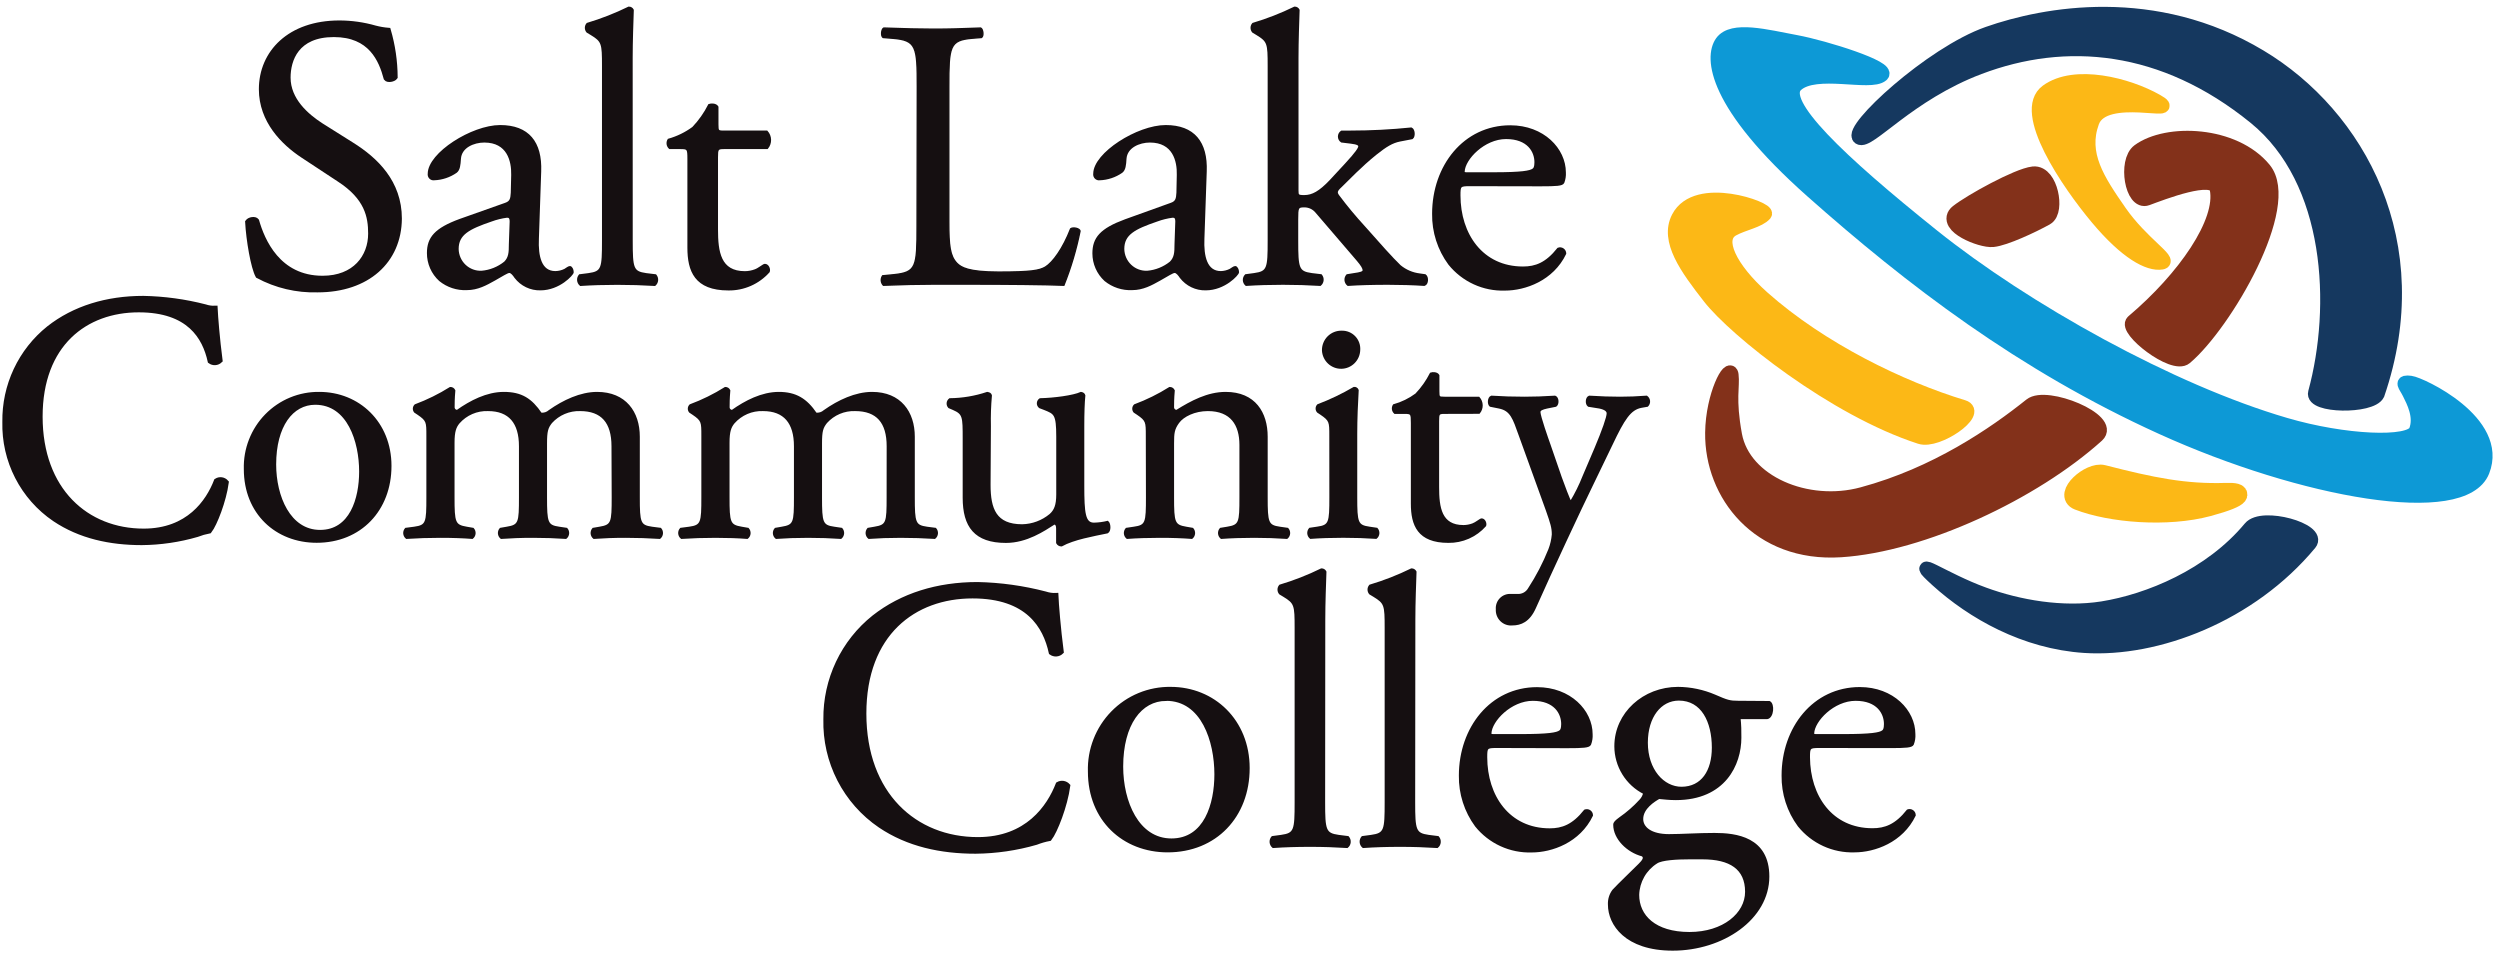
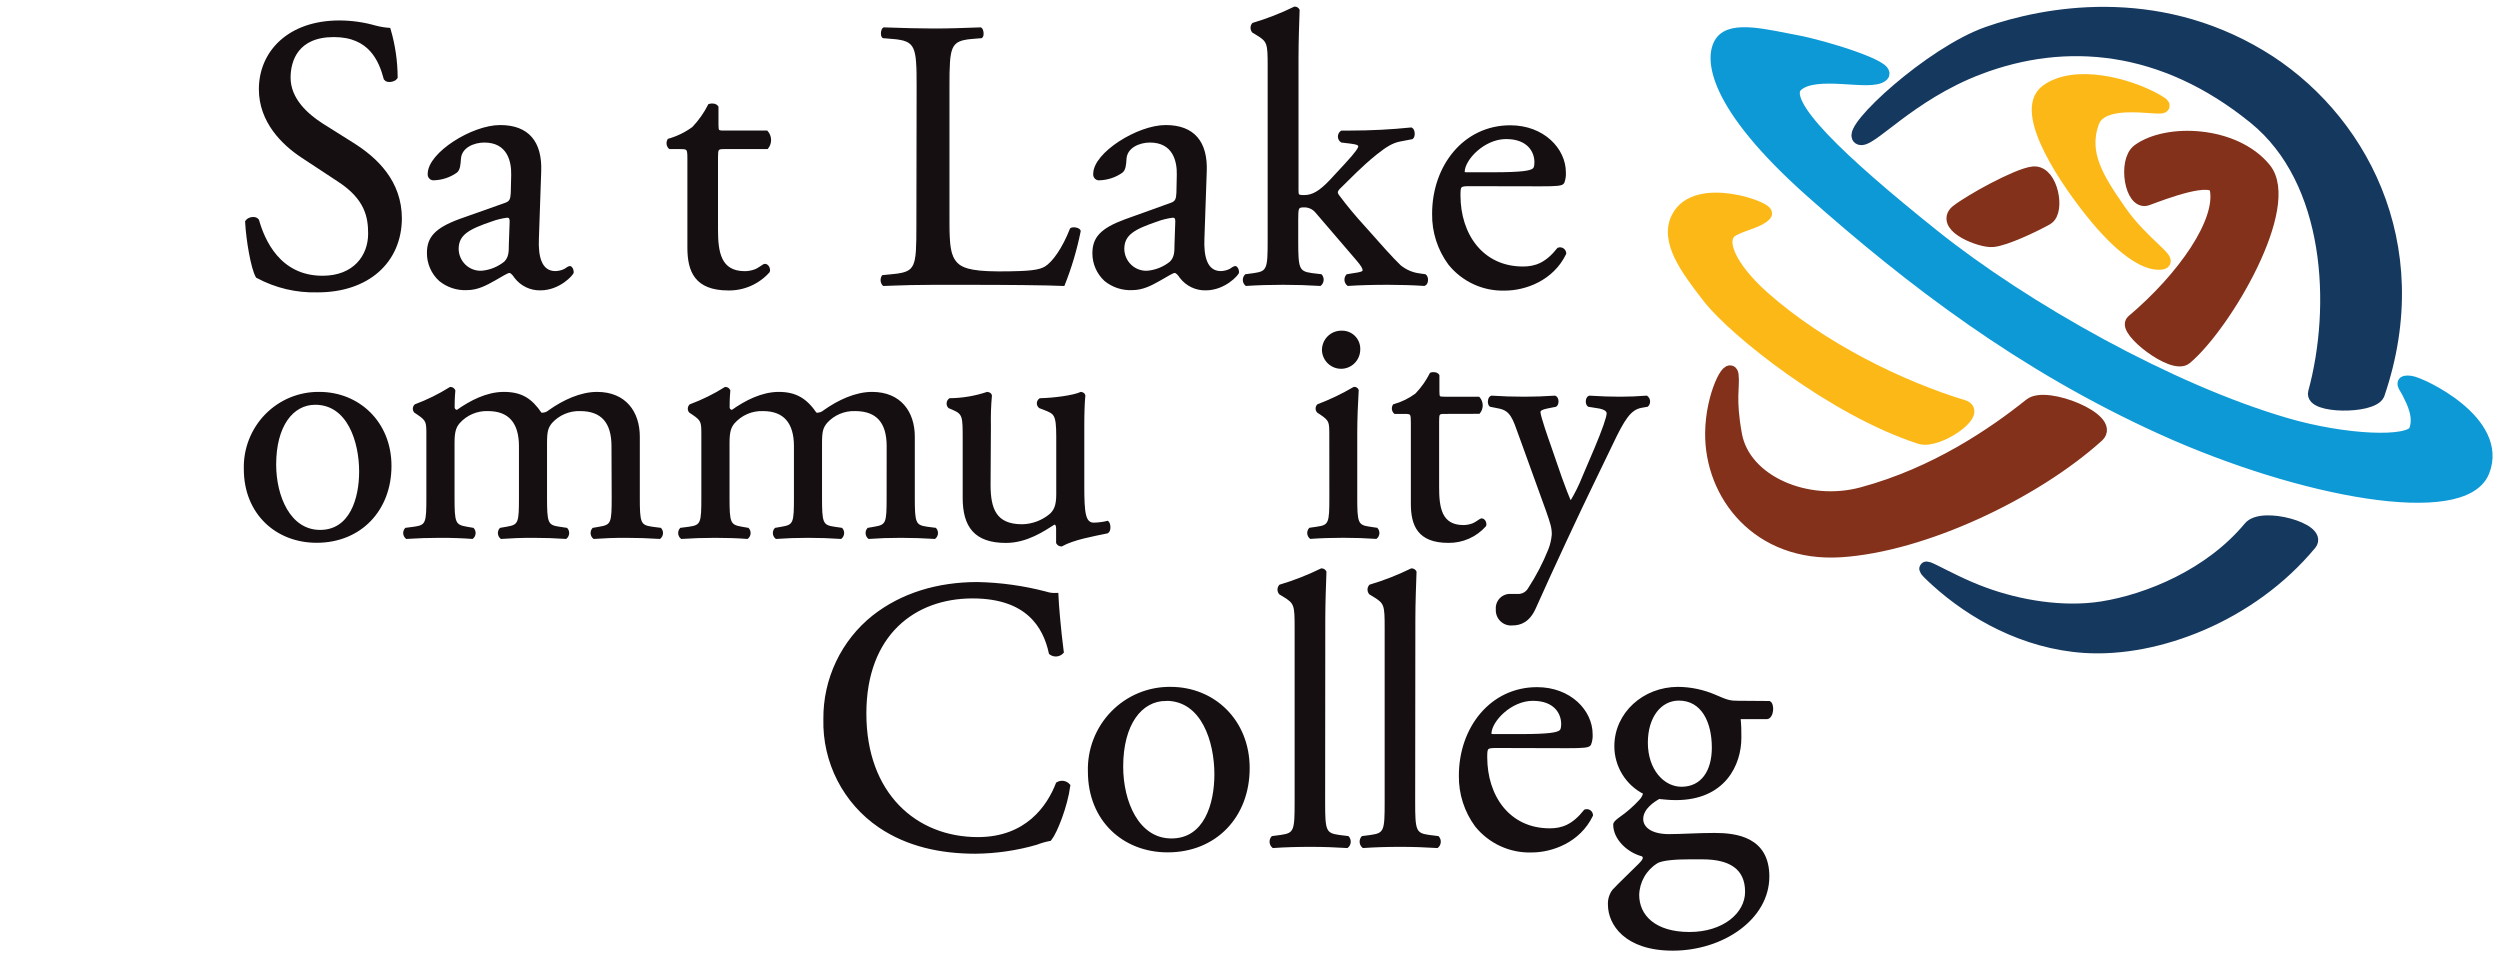
<svg xmlns="http://www.w3.org/2000/svg" width="269" height="103" viewBox="0 0 269 103" fill="none">
  <path d="M202.484 8.064C203.38 7.308 196.416 5.108 193.236 4.515C190.056 3.922 186.409 2.953 185.266 4.55C184.124 6.147 184.371 11.162 194.977 20.572C205.584 29.982 217.554 39.175 232.648 46.019C247.743 52.864 265.036 55.967 267.13 50.689C269.223 45.411 260.458 41.314 259.371 41.182C258.284 41.05 258.782 41.395 259.23 42.293C259.678 43.19 260.538 44.828 259.94 46.349C259.341 47.87 252.241 47.556 245.891 45.69C233.554 42.09 217.881 33.339 207.923 25.358C197.966 17.378 191.209 11.02 193.282 9.134C195.355 7.248 201.257 9.134 202.484 8.064Z" fill="#0D99D6" stroke="#0D99D6" stroke-width="1.5" />
  <path d="M200.067 14.807C198.909 13.971 207.78 5.757 213.908 3.607C220.037 1.457 231.846 -0.718 243.172 6.081C253.738 12.409 261.401 26.154 255.836 42.409C255.127 43.834 248.681 43.758 249.099 42.247C251.615 33.009 251.016 19.431 242.634 12.632C232.747 4.601 222.251 3.739 212.947 7.263C205.32 10.148 201.023 15.497 200.067 14.807Z" fill="#15385F" stroke="#15385F" stroke-width="1.5" />
  <path d="M229.496 34.606C228.52 35.438 233.828 39.605 235.147 38.49C239.423 34.875 246.855 22.139 243.635 18.209C240.415 14.28 233.179 13.986 230.12 16.232C228.611 17.358 229.385 21.971 231.021 21.368C232.656 20.765 238.171 18.61 238.513 20.319C239.232 23.873 235.041 29.921 229.496 34.606Z" fill="#83311A" stroke="#83311A" stroke-width="1.5" />
  <path d="M232.603 28.253C231.199 28.487 228.789 27.189 225.669 23.467C222.55 19.746 217.257 12.004 220.255 9.818C223.254 7.633 228.96 9.108 232.049 10.863C235.139 12.617 226.394 9.666 225.131 13.119C223.868 16.572 225.715 19.37 228.09 22.788C230.464 26.205 233.695 28.081 232.603 28.253Z" fill="#FCB816" stroke="#FCB816" stroke-width="1.5" />
  <path d="M220.069 23.274C218.56 24.111 215.662 25.455 214.424 25.581C213.186 25.708 209.322 24.091 210.751 22.965C212.18 21.84 217.166 19.091 218.801 18.909C220.437 18.727 221.161 22.676 220.069 23.274Z" fill="#83311A" stroke="#83311A" stroke-width="2" />
  <path d="M180.585 23.422C182.558 19.604 190.372 22.494 189.909 23.026C189.26 23.771 187.584 24.04 186.457 24.664C184.575 25.678 186.18 28.918 189.672 32.026C195.921 37.577 204.52 41.75 211.253 43.788C213.139 44.366 208.485 47.637 206.613 47.033C197.35 44.037 186.714 35.549 183.926 31.965C181.471 28.821 179.322 25.865 180.585 23.422Z" fill="#FCB816" stroke="#FCB816" stroke-width="1.5" />
-   <path d="M226.302 51.029C231.515 52.367 235.077 53.107 239.53 52.96C241.372 52.889 241.654 53.467 237.618 54.557C233.216 55.744 227.117 55.252 223.61 53.888C221.965 53.244 224.838 50.653 226.302 51.029Z" fill="#FCB816" stroke="#FCB816" stroke-width="2" />
  <path d="M248.542 58.472C242.132 66.198 232.044 70.011 224.315 69.509C217.88 69.094 212.265 65.894 208.426 62.411C205.261 59.526 209.085 62.355 213.457 63.932C217.171 65.296 221.925 66.133 226.222 65.453C231.173 64.657 237.835 61.96 242.117 56.809C243.41 55.242 249.73 57.042 248.542 58.472Z" fill="#15385F" stroke="#15385F" stroke-width="1.5" />
  <path d="M225.673 46.851C218.84 53.021 206.895 58.649 198.055 59.212C189.214 59.775 184.143 53.183 184.223 46.567C184.273 42.465 186.16 39.058 186.321 40.331C186.482 41.603 185.969 42.866 186.694 46.81C187.64 51.88 194.422 54.781 200.389 53.163C208.299 51.034 214.599 46.704 218.503 43.581C220.189 42.222 227.479 45.213 225.673 46.851Z" fill="#83311A" stroke="#83311A" stroke-width="1.5" />
  <path d="M34.172 31.209C31.932 31.274 29.714 30.75 27.736 29.688C27.233 28.776 26.73 25.825 26.625 23.873C26.831 23.579 27.45 23.497 27.631 23.746C28.235 25.865 29.925 29.921 34.71 29.921C38.172 29.921 39.862 27.635 39.862 25.14C39.862 23.31 39.495 21.272 36.481 19.32L32.562 16.739C30.504 15.38 28.104 13.012 28.104 9.6C28.104 5.656 31.158 2.451 36.517 2.451C37.815 2.453 39.107 2.636 40.356 2.994C40.829 3.119 41.312 3.202 41.8 3.242C42.28 4.889 42.529 6.596 42.539 8.312C42.373 8.561 41.714 8.688 41.533 8.439C41 6.441 39.883 3.739 35.923 3.739C31.898 3.739 31.017 6.441 31.017 8.353C31.017 10.766 32.995 12.47 34.539 13.469L37.835 15.542C40.436 17.165 42.992 19.599 42.992 23.523C42.957 28.096 39.535 31.209 34.172 31.209Z" fill="#150F11" stroke="#150F11" stroke-width="0.5" />
  <path d="M54.384 21.946C55.003 21.738 55.043 21.363 55.084 20.739L55.129 18.828C55.169 17.307 54.671 15.213 52.11 15.213C50.958 15.213 49.554 15.791 49.473 17.084C49.428 17.748 49.388 18.245 49.061 18.493C48.37 18.972 47.559 19.242 46.721 19.274C46.643 19.286 46.563 19.279 46.488 19.255C46.413 19.23 46.345 19.188 46.289 19.131C46.233 19.075 46.191 19.006 46.167 18.931C46.142 18.855 46.136 18.775 46.148 18.696C46.148 16.531 50.807 13.58 53.816 13.58C56.825 13.58 58.228 15.324 58.108 18.443L57.861 25.678C57.776 27.589 58.148 29.293 59.758 29.293C60.116 29.288 60.468 29.203 60.789 29.044C60.991 28.918 61.197 28.75 61.323 28.75C61.449 28.75 61.609 28.999 61.609 29.293C61.609 29.501 60.17 31.118 58.148 31.118C57.632 31.13 57.12 31.02 56.655 30.796C56.189 30.572 55.782 30.241 55.466 29.83C55.3 29.582 55.053 29.247 54.807 29.247C54.56 29.247 54.022 29.622 53.197 30.079C52.291 30.586 51.385 31.093 50.228 31.093C49.182 31.142 48.154 30.803 47.34 30.14C46.936 29.772 46.614 29.323 46.393 28.822C46.173 28.32 46.06 27.777 46.062 27.229C46.062 25.607 46.847 24.654 49.489 23.68L54.384 21.946ZM51.828 29.257C52.748 29.178 53.623 28.825 54.344 28.243C54.847 27.736 54.877 27.168 54.877 26.291L54.963 23.842C54.963 23.381 54.797 23.3 54.55 23.3C53.973 23.375 53.406 23.514 52.86 23.716C50.424 24.547 49.227 25.171 49.227 26.788C49.231 27.124 49.303 27.456 49.437 27.763C49.571 28.071 49.765 28.348 50.008 28.578C50.251 28.809 50.537 28.988 50.85 29.104C51.162 29.221 51.495 29.273 51.828 29.257Z" fill="#150F11" stroke="#150F11" stroke-width="0.25" />
-   <path d="M67.957 25.891C67.957 28.887 68.038 29.303 69.522 29.511L70.528 29.633C70.648 29.779 70.707 29.967 70.692 30.156C70.677 30.345 70.59 30.521 70.448 30.646C69.084 30.565 67.887 30.525 66.423 30.525C64.959 30.525 63.701 30.565 62.468 30.646C62.324 30.523 62.235 30.347 62.219 30.157C62.203 29.967 62.262 29.779 62.382 29.633L63.333 29.511C64.843 29.303 64.898 28.887 64.898 25.891V7.106C64.898 4.657 64.858 4.408 63.62 3.658L63.208 3.41C63.108 3.294 63.053 3.147 63.053 2.994C63.053 2.841 63.108 2.693 63.208 2.578C64.737 2.12 66.226 1.536 67.66 0.834C67.746 0.831 67.829 0.854 67.903 0.898C67.976 0.942 68.035 1.006 68.073 1.082C68.033 2.33 67.952 4.408 67.952 6.234L67.957 25.891Z" fill="#150F11" stroke="#150F11" stroke-width="0.25" />
  <path d="M77.877 15.918C77.178 15.918 77.133 16.044 77.133 16.932V24.689C77.133 27.097 77.424 29.303 80.151 29.303C80.531 29.3 80.908 29.23 81.263 29.095C81.636 28.968 82.169 28.512 82.295 28.512C82.627 28.512 82.798 28.968 82.708 29.217C82.163 29.828 81.494 30.316 80.747 30.645C80 30.975 79.191 31.14 78.375 31.128C74.828 31.128 74.088 29.136 74.088 26.641V17.124C74.088 15.999 74.048 15.918 73.223 15.918H72.066C71.948 15.809 71.871 15.663 71.849 15.504C71.827 15.344 71.861 15.182 71.945 15.046C72.894 14.779 73.787 14.343 74.582 13.758C75.275 13.03 75.858 12.203 76.312 11.304C76.519 11.223 77.017 11.223 77.183 11.512V13.383C77.183 14.133 77.223 14.173 77.923 14.173H82.501C82.716 14.41 82.838 14.717 82.845 15.038C82.853 15.358 82.745 15.671 82.541 15.918H77.877Z" fill="#150F11" stroke="#150F11" stroke-width="0.25" />
  <path d="M98.703 9.352C98.703 4.991 98.622 4.322 96.021 4.114L95.014 4.033C94.763 3.866 94.848 3.115 95.095 3.019C97.404 3.1 98.808 3.141 100.459 3.141C102.109 3.141 103.478 3.1 105.53 3.019C105.777 3.141 105.862 3.891 105.611 4.033L104.605 4.114C102.169 4.322 102.089 4.991 102.089 9.352V23.837C102.089 26.453 102.21 27.533 102.954 28.324C103.407 28.781 104.192 29.277 107.447 29.277C110.969 29.277 111.82 29.115 112.479 28.74C113.304 28.233 114.376 26.742 115.201 24.623C115.448 24.42 116.207 24.582 116.207 24.877C115.808 26.864 115.229 28.811 114.476 30.692C112.373 30.611 108.439 30.57 104.207 30.57H100.413C98.677 30.57 97.359 30.611 95.05 30.692C94.922 30.559 94.844 30.384 94.829 30.2C94.814 30.015 94.864 29.83 94.969 29.678L96.207 29.556C98.597 29.303 98.677 28.725 98.677 24.359L98.703 9.352Z" fill="#150F11" stroke="#150F11" stroke-width="0.15" />
  <path d="M126.008 21.946C126.627 21.738 126.667 21.363 126.707 20.739L126.747 18.828C126.793 17.307 126.295 15.213 123.729 15.213C122.576 15.213 121.173 15.791 121.087 17.084C121.047 17.748 121.006 18.245 120.679 18.493C119.987 18.972 119.174 19.243 118.335 19.274C118.256 19.287 118.176 19.281 118.1 19.257C118.024 19.232 117.956 19.19 117.899 19.134C117.843 19.077 117.8 19.008 117.775 18.932C117.751 18.856 117.744 18.775 117.756 18.696C117.756 16.531 122.42 13.58 125.429 13.58C128.438 13.58 129.842 15.324 129.721 18.443L129.47 25.678C129.389 27.589 129.761 29.293 131.366 29.293C131.716 29.285 132.059 29.2 132.373 29.044C132.579 28.918 132.785 28.75 132.911 28.75C133.037 28.75 133.198 28.999 133.198 29.293C133.198 29.501 131.759 31.118 129.736 31.118C129.22 31.13 128.709 31.02 128.243 30.796C127.777 30.572 127.37 30.241 127.054 29.83C126.888 29.582 126.642 29.247 126.395 29.247C126.149 29.247 125.61 29.622 124.785 30.079C123.879 30.586 122.974 31.093 121.817 31.093C120.77 31.142 119.743 30.803 118.928 30.14C118.531 29.775 118.213 29.331 117.996 28.836C117.778 28.341 117.666 27.806 117.666 27.265C117.666 25.642 118.45 24.689 121.087 23.716L126.008 21.946ZM123.452 29.257C124.371 29.178 125.247 28.825 125.968 28.243C126.471 27.736 126.501 27.168 126.501 26.291L126.586 23.842C126.586 23.381 126.42 23.3 126.174 23.3C125.597 23.374 125.03 23.514 124.483 23.716C122.048 24.547 120.85 25.171 120.85 26.788C120.855 27.124 120.926 27.456 121.06 27.763C121.195 28.071 121.389 28.348 121.632 28.578C121.874 28.809 122.161 28.988 122.473 29.104C122.786 29.221 123.119 29.273 123.452 29.257Z" fill="#150F11" stroke="#150F11" stroke-width="0.25" />
  <path d="M136.525 7.106C136.525 4.657 136.485 4.408 135.247 3.658L134.835 3.41C134.735 3.294 134.681 3.147 134.681 2.994C134.681 2.841 134.735 2.693 134.835 2.578C136.369 2.121 137.863 1.537 139.303 0.834C139.388 0.831 139.472 0.854 139.545 0.898C139.618 0.942 139.677 1.006 139.715 1.082C139.675 2.33 139.595 4.408 139.595 6.234V20.491C139.595 21.028 139.635 21.115 140.334 21.115C141.245 21.115 142.025 20.658 143.142 19.492L144.833 17.667C145.985 16.42 146.272 15.958 146.272 15.75C146.272 15.543 146.07 15.421 145.366 15.335L144.36 15.213C144.274 15.156 144.205 15.079 144.156 14.988C144.108 14.897 144.083 14.796 144.083 14.693C144.083 14.59 144.108 14.489 144.156 14.398C144.205 14.308 144.274 14.23 144.36 14.174H145.311C147.495 14.173 149.678 14.062 151.852 13.839C152.143 13.966 152.184 14.67 151.937 14.853L150.619 15.106C149.794 15.269 149.109 15.684 148.017 16.556C146.407 17.849 144.999 19.34 144.264 20.05C143.761 20.506 143.731 20.714 143.977 21.064C144.841 22.221 145.763 23.333 146.739 24.395C148.35 26.22 149.794 27.843 150.619 28.629C151.231 29.135 151.975 29.454 152.762 29.546L153.336 29.627C153.628 29.835 153.587 30.545 153.255 30.641C152.058 30.56 150.659 30.52 149.336 30.52C147.685 30.52 146.241 30.56 145.049 30.641C144.975 30.582 144.914 30.508 144.869 30.424C144.824 30.34 144.797 30.248 144.789 30.153C144.781 30.058 144.792 29.962 144.822 29.872C144.852 29.782 144.9 29.698 144.963 29.627L145.708 29.506C146.327 29.419 146.739 29.338 146.739 29.09C146.739 28.841 146.573 28.547 146.04 27.924L141.622 22.773C141.464 22.588 141.268 22.44 141.047 22.339C140.826 22.239 140.587 22.187 140.344 22.189C139.605 22.189 139.564 22.316 139.564 23.604V25.886C139.564 28.882 139.645 29.298 141.129 29.506L142.136 29.627C142.256 29.774 142.315 29.962 142.299 30.152C142.283 30.342 142.194 30.518 142.05 30.641C140.692 30.56 139.494 30.52 138.05 30.52C136.606 30.52 135.328 30.56 134.09 30.641C134.019 30.579 133.961 30.503 133.92 30.417C133.879 30.332 133.855 30.238 133.852 30.143C133.848 30.048 133.864 29.953 133.898 29.865C133.932 29.776 133.984 29.695 134.05 29.627L134.956 29.506C136.465 29.298 136.525 28.882 136.525 25.886V7.106Z" fill="#150F11" stroke="#150F11" stroke-width="0.25" />
  <path d="M158.135 19.908C157.063 19.908 157.023 19.989 157.023 21.028C157.023 25.226 159.458 28.801 163.871 28.801C165.229 28.801 166.387 28.385 167.665 26.773C167.747 26.741 167.835 26.729 167.923 26.739C168.01 26.75 168.094 26.781 168.166 26.831C168.239 26.881 168.299 26.948 168.34 27.026C168.382 27.104 168.404 27.191 168.404 27.28C167.046 30.104 164.077 31.143 161.934 31.143C160.794 31.182 159.661 30.955 158.623 30.479C157.585 30.003 156.671 29.291 155.951 28.4C154.8 26.842 154.191 24.944 154.22 23.001C154.22 17.89 157.556 13.606 162.507 13.606C166.054 13.606 168.364 16.059 168.364 18.554C168.387 18.922 168.33 19.291 168.198 19.634C168.077 19.882 167.498 19.923 165.768 19.923L158.135 19.908ZM160.696 18.66C163.745 18.66 164.656 18.493 164.983 18.245C165.108 18.164 165.229 17.996 165.229 17.454C165.229 16.293 164.444 14.838 162.054 14.838C159.664 14.838 157.526 17.084 157.476 18.453C157.476 18.539 157.476 18.66 157.767 18.66H160.696Z" fill="#150F11" stroke="#150F11" stroke-width="0.25" />
-   <path d="M5.267 35.357C8.01 33.197 11.507 32.137 15.416 32.137C17.661 32.179 19.893 32.484 22.068 33.045C22.406 33.16 22.763 33.211 23.119 33.197C23.16 34.069 23.346 36.457 23.648 38.774C23.514 38.901 23.341 38.978 23.157 38.991C22.974 39.004 22.791 38.952 22.641 38.845C22.068 36.264 20.382 33.308 14.928 33.308C9.177 33.308 4.286 36.984 4.286 44.828C4.286 52.783 9.288 57.179 15.456 57.179C20.307 57.179 22.445 54 23.311 51.764C23.469 51.664 23.657 51.625 23.841 51.653C24.026 51.681 24.194 51.774 24.317 51.916C24.05 53.883 23.074 56.383 22.511 57.103C22.061 57.189 21.619 57.316 21.192 57.483C19.262 58.045 17.264 58.338 15.255 58.355C11.869 58.355 8.639 57.67 5.891 55.82C4.205 54.674 2.833 53.119 1.9 51.298C0.967 49.477 0.503 47.449 0.553 45.401C0.524 43.475 0.934 41.568 1.751 39.826C2.568 38.085 3.771 36.556 5.267 35.357Z" fill="#150F11" stroke="#150F11" stroke-width="0.6" stroke-miterlimit="10" />
  <path d="M41.999 50.131C41.999 54.867 38.768 58.279 34.069 58.279C29.742 58.279 26.36 55.211 26.36 50.476C26.331 49.403 26.516 48.335 26.907 47.336C27.297 46.337 27.883 45.428 28.631 44.664C29.379 43.9 30.273 43.295 31.258 42.888C32.243 42.48 33.301 42.278 34.366 42.293C38.577 42.293 41.999 45.472 41.999 50.131ZM33.918 43.428C31.437 43.428 29.591 45.811 29.591 49.979C29.591 53.427 31.136 57.143 34.441 57.143C37.747 57.143 38.768 53.655 38.768 50.74C38.768 47.52 37.49 43.428 33.918 43.428Z" fill="#150F11" stroke="#150F11" stroke-width="0.25" stroke-miterlimit="10" />
  <path d="M65.921 48.012C65.921 45.436 64.789 44.108 62.425 44.108C61.84 44.089 61.257 44.198 60.718 44.427C60.178 44.656 59.695 45.001 59.3 45.436C58.852 46.004 58.736 46.384 58.736 47.708V53.503C58.736 56.23 58.812 56.611 60.165 56.798L60.955 56.915C61.013 56.982 61.057 57.059 61.085 57.144C61.112 57.228 61.123 57.317 61.116 57.405C61.109 57.493 61.084 57.58 61.044 57.658C61.003 57.737 60.948 57.806 60.88 57.863C59.753 57.787 58.661 57.746 57.358 57.746C56.055 57.746 54.988 57.787 53.936 57.863C53.869 57.806 53.813 57.737 53.772 57.658C53.732 57.58 53.707 57.493 53.7 57.405C53.693 57.317 53.704 57.228 53.731 57.144C53.759 57.059 53.803 56.982 53.861 56.915L54.535 56.798C55.929 56.575 55.964 56.23 55.964 53.503V48.012C55.964 45.477 54.837 44.108 52.507 44.108C51.913 44.086 51.322 44.197 50.776 44.433C50.229 44.669 49.742 45.023 49.348 45.472C48.97 45.928 48.784 46.42 48.784 47.632V53.503C48.784 56.23 48.86 56.575 50.213 56.798L50.887 56.915C50.946 56.981 50.99 57.059 51.018 57.143C51.046 57.228 51.057 57.317 51.05 57.405C51.043 57.494 51.018 57.58 50.977 57.659C50.936 57.737 50.88 57.807 50.812 57.863C49.806 57.787 48.709 57.746 47.39 57.746C46.072 57.746 44.91 57.787 43.748 57.863C43.68 57.806 43.624 57.737 43.584 57.658C43.543 57.58 43.518 57.493 43.511 57.405C43.504 57.317 43.515 57.228 43.542 57.144C43.57 57.059 43.614 56.982 43.672 56.915L44.573 56.798C45.966 56.611 46.002 56.23 46.002 53.503V46.876C46.002 45.396 46.002 45.208 44.995 44.523L44.658 44.3C44.579 44.202 44.539 44.077 44.546 43.95C44.554 43.824 44.608 43.704 44.699 43.616C46.01 43.126 47.269 42.505 48.457 41.76C48.544 41.758 48.63 41.782 48.703 41.829C48.777 41.876 48.835 41.944 48.87 42.024C48.794 42.896 48.794 43.464 48.794 43.803C48.791 43.859 48.8 43.915 48.82 43.967C48.839 44.019 48.87 44.066 48.908 44.106C48.947 44.145 48.994 44.176 49.045 44.197C49.096 44.217 49.151 44.227 49.207 44.224C50.636 43.21 52.402 42.293 54.208 42.293C56.09 42.293 57.142 42.972 58.193 44.523C58.362 44.544 58.533 44.528 58.696 44.477C58.858 44.425 59.007 44.339 59.134 44.224C60.643 43.16 62.48 42.293 64.246 42.293C67.265 42.293 68.719 44.371 68.719 46.988V53.503C68.719 56.23 68.794 56.611 70.148 56.798L71.054 56.915C71.111 56.982 71.154 57.06 71.182 57.144C71.209 57.228 71.219 57.317 71.212 57.405C71.205 57.493 71.181 57.579 71.141 57.658C71.101 57.736 71.045 57.806 70.978 57.863C69.735 57.787 68.644 57.746 67.33 57.746C66.017 57.746 64.96 57.787 63.909 57.863C63.842 57.806 63.787 57.736 63.746 57.658C63.706 57.579 63.682 57.493 63.675 57.405C63.668 57.317 63.678 57.228 63.706 57.144C63.733 57.06 63.776 56.982 63.833 56.915L64.513 56.798C65.901 56.575 65.942 56.23 65.942 53.503L65.921 48.012Z" fill="#150F11" stroke="#150F11" stroke-width="0.25" stroke-miterlimit="10" />
  <path d="M95.53 48.012C95.53 45.436 94.403 44.108 92.008 44.108C91.424 44.087 90.842 44.196 90.303 44.425C89.764 44.655 89.282 45 88.889 45.436C88.441 46.004 88.325 46.384 88.325 47.708V53.503C88.325 56.231 88.401 56.611 89.754 56.798L90.544 56.915C90.601 56.982 90.645 57.06 90.672 57.144C90.699 57.228 90.71 57.317 90.703 57.405C90.695 57.493 90.671 57.579 90.631 57.658C90.591 57.736 90.536 57.806 90.469 57.863C89.341 57.787 88.25 57.747 86.946 57.747C85.643 57.747 84.577 57.787 83.525 57.863C83.457 57.807 83.4 57.737 83.359 57.659C83.319 57.58 83.294 57.494 83.287 57.405C83.28 57.317 83.29 57.228 83.318 57.143C83.346 57.059 83.391 56.981 83.45 56.915L84.124 56.798C85.517 56.575 85.553 56.231 85.553 53.503V48.012C85.553 45.477 84.426 44.108 82.096 44.108C81.502 44.086 80.911 44.197 80.364 44.433C79.818 44.669 79.33 45.023 78.936 45.472C78.559 45.928 78.373 46.42 78.373 47.632V53.503C78.373 56.231 78.448 56.575 79.802 56.798L80.476 56.915C80.534 56.981 80.579 57.059 80.607 57.143C80.635 57.228 80.646 57.317 80.639 57.405C80.632 57.494 80.607 57.58 80.566 57.659C80.525 57.737 80.469 57.807 80.4 57.863C79.394 57.787 78.297 57.747 76.979 57.747C75.661 57.747 74.498 57.787 73.336 57.863C73.268 57.807 73.212 57.737 73.171 57.659C73.13 57.58 73.105 57.494 73.098 57.405C73.091 57.317 73.102 57.228 73.129 57.143C73.157 57.059 73.202 56.981 73.261 56.915L74.161 56.798C75.55 56.611 75.59 56.231 75.59 53.503V46.876C75.59 45.396 75.59 45.208 74.584 44.524L74.247 44.3C74.167 44.203 74.126 44.078 74.132 43.951C74.139 43.825 74.192 43.705 74.282 43.616C75.596 43.127 76.857 42.506 78.046 41.76C78.132 41.759 78.218 41.783 78.291 41.83C78.365 41.877 78.423 41.944 78.458 42.024C78.383 42.896 78.383 43.464 78.383 43.804C78.38 43.859 78.389 43.915 78.408 43.967C78.428 44.019 78.458 44.066 78.497 44.106C78.536 44.145 78.582 44.176 78.634 44.197C78.685 44.217 78.74 44.227 78.795 44.224C80.224 43.21 81.99 42.293 83.797 42.293C85.603 42.293 86.73 42.972 87.782 44.524C87.951 44.544 88.122 44.528 88.284 44.477C88.447 44.425 88.596 44.339 88.723 44.224C90.232 43.16 92.069 42.293 93.835 42.293C96.854 42.293 98.308 44.371 98.308 46.988V53.503C98.308 56.231 98.383 56.611 99.737 56.798L100.642 56.915C100.7 56.982 100.743 57.06 100.77 57.144C100.797 57.228 100.808 57.317 100.801 57.405C100.794 57.493 100.769 57.579 100.729 57.658C100.689 57.736 100.634 57.806 100.567 57.863C99.324 57.787 98.232 57.747 96.919 57.747C95.606 57.747 94.549 57.787 93.498 57.863C93.43 57.806 93.375 57.736 93.335 57.658C93.295 57.579 93.271 57.493 93.263 57.405C93.257 57.317 93.267 57.228 93.294 57.144C93.321 57.06 93.365 56.982 93.422 56.915L94.096 56.798C95.49 56.575 95.525 56.231 95.525 53.503L95.53 48.012Z" fill="#150F11" stroke="#150F11" stroke-width="0.25" stroke-miterlimit="10" />
  <path d="M106.461 52.179C106.461 54.791 107.1 56.535 109.984 56.535C111.096 56.514 112.169 56.113 113.028 55.399C113.531 54.943 113.777 54.385 113.777 53.204V46.988C113.777 44.523 113.516 44.453 112.389 43.996L111.885 43.804C111.821 43.754 111.769 43.69 111.735 43.615C111.7 43.541 111.684 43.46 111.688 43.379C111.691 43.297 111.714 43.217 111.755 43.147C111.795 43.076 111.852 43.016 111.921 42.972C113.43 42.937 115.493 42.668 116.318 42.293C116.509 42.328 116.62 42.404 116.66 42.556C116.585 43.276 116.545 44.447 116.545 45.852V52.23C116.545 55.227 116.66 56.362 117.712 56.362C118.205 56.351 118.696 56.286 119.176 56.17C119.403 56.362 119.443 57.118 119.141 57.27C117.672 57.574 115.493 57.954 114.215 58.674C114.122 58.676 114.031 58.652 113.951 58.604C113.871 58.557 113.806 58.488 113.762 58.406V56.854C113.762 56.514 113.652 56.322 113.425 56.322C112.298 57.042 110.456 58.294 108.238 58.294C104.927 58.294 103.709 56.626 103.709 53.559V47.216C103.709 44.828 103.709 44.488 102.577 43.996L102.129 43.804C102.076 43.746 102.035 43.678 102.009 43.603C101.984 43.529 101.974 43.449 101.981 43.371C101.988 43.292 102.012 43.216 102.051 43.147C102.089 43.078 102.142 43.019 102.205 42.972C103.573 42.957 104.931 42.728 106.23 42.293C106.456 42.328 106.572 42.404 106.607 42.556C106.508 43.652 106.471 44.752 106.497 45.852L106.461 52.179Z" fill="#150F11" stroke="#150F11" stroke-width="0.25" stroke-miterlimit="10" />
-   <path d="M123.413 46.876C123.413 45.396 123.413 45.208 122.406 44.523L122.069 44.3C121.989 44.203 121.948 44.078 121.955 43.951C121.961 43.825 122.015 43.705 122.105 43.616C123.417 43.128 124.676 42.507 125.863 41.76C125.951 41.758 126.037 41.782 126.111 41.829C126.185 41.876 126.244 41.944 126.281 42.024C126.205 42.896 126.205 43.464 126.205 43.804C126.202 43.859 126.211 43.915 126.231 43.967C126.25 44.019 126.281 44.066 126.32 44.106C126.358 44.145 126.405 44.176 126.456 44.197C126.508 44.217 126.563 44.227 126.618 44.224C128.198 43.236 129.964 42.293 131.881 42.293C135 42.293 136.278 44.447 136.278 46.988V53.503C136.278 56.23 136.354 56.611 137.707 56.798L138.533 56.915C138.591 56.981 138.635 57.059 138.663 57.143C138.691 57.227 138.702 57.316 138.696 57.404C138.689 57.492 138.665 57.578 138.625 57.657C138.585 57.736 138.529 57.806 138.462 57.863C137.33 57.787 136.243 57.746 134.94 57.746C133.637 57.746 132.46 57.787 131.418 57.863C131.351 57.806 131.296 57.736 131.255 57.658C131.215 57.579 131.191 57.493 131.184 57.405C131.177 57.317 131.187 57.228 131.215 57.144C131.242 57.06 131.285 56.982 131.343 56.915L132.057 56.798C133.451 56.575 133.486 56.23 133.486 53.503V47.86C133.486 45.7 132.51 44.108 129.964 44.108C128.535 44.108 127.292 44.716 126.769 45.436C126.246 46.156 126.205 46.612 126.205 47.708V53.503C126.205 56.23 126.281 56.575 127.634 56.798L128.308 56.915C128.366 56.982 128.409 57.06 128.436 57.144C128.464 57.228 128.474 57.317 128.467 57.405C128.46 57.493 128.436 57.579 128.396 57.658C128.355 57.736 128.3 57.806 128.233 57.863C127.227 57.787 126.13 57.746 124.812 57.746C123.493 57.746 122.331 57.787 121.289 57.863C121.222 57.806 121.166 57.737 121.125 57.658C121.085 57.58 121.06 57.493 121.053 57.405C121.046 57.317 121.057 57.228 121.085 57.144C121.112 57.059 121.156 56.982 121.214 56.915L122.004 56.798C123.393 56.611 123.428 56.23 123.428 53.503L123.413 46.876Z" fill="#150F11" stroke="#150F11" stroke-width="0.25" stroke-miterlimit="10" />
  <path d="M143.158 46.876C143.158 45.396 143.158 45.208 142.151 44.523L141.814 44.3C141.729 44.206 141.682 44.083 141.683 43.955C141.684 43.827 141.732 43.704 141.819 43.611C143.159 43.101 144.455 42.48 145.694 41.755C145.773 41.744 145.853 41.761 145.922 41.803C145.991 41.844 146.043 41.908 146.071 41.983C145.99 43.307 145.915 45.127 145.915 46.678V53.498C145.915 56.225 145.99 56.606 147.344 56.793L148.134 56.91C148.192 56.976 148.236 57.054 148.264 57.138C148.292 57.222 148.304 57.311 148.297 57.399C148.29 57.487 148.266 57.574 148.226 57.652C148.186 57.731 148.131 57.801 148.063 57.858C146.931 57.782 145.845 57.742 144.541 57.742C143.238 57.742 142.061 57.782 141.019 57.858C140.952 57.801 140.897 57.731 140.857 57.653C140.817 57.574 140.792 57.488 140.785 57.4C140.778 57.312 140.789 57.223 140.816 57.139C140.843 57.055 140.887 56.977 140.944 56.91L141.734 56.793C143.122 56.606 143.163 56.225 143.163 53.498L143.158 46.876ZM146.237 37.658C146.223 38.16 146.018 38.637 145.665 38.99C145.311 39.344 144.836 39.547 144.338 39.556C143.841 39.566 143.358 39.382 142.991 39.043C142.624 38.704 142.401 38.235 142.368 37.735C142.359 37.466 142.404 37.198 142.502 36.948C142.6 36.697 142.748 36.47 142.937 36.28C143.126 36.09 143.351 35.941 143.6 35.842C143.848 35.743 144.114 35.697 144.38 35.706C144.633 35.7 144.884 35.747 145.117 35.844C145.351 35.941 145.561 36.086 145.736 36.27C145.911 36.453 146.046 36.672 146.132 36.911C146.218 37.15 146.254 37.405 146.237 37.658Z" fill="#150F11" stroke="#150F11" stroke-width="0.25" stroke-miterlimit="10" />
  <path d="M155.405 44.412C154.766 44.412 154.725 44.523 154.725 45.319V52.418C154.725 54.613 154.992 56.621 157.473 56.621C157.816 56.618 158.157 56.554 158.479 56.433C158.816 56.317 159.304 55.901 159.415 55.901C159.717 55.901 159.868 56.317 159.792 56.545C159.296 57.103 158.687 57.548 158.005 57.849C157.324 58.15 156.586 58.3 155.842 58.289C152.612 58.289 151.933 56.469 151.933 54.197V45.512C151.933 44.498 151.898 44.412 151.143 44.412H150.091C149.984 44.313 149.913 44.179 149.893 44.034C149.873 43.889 149.904 43.741 149.981 43.616C150.847 43.374 151.662 42.976 152.386 42.44C153.019 41.777 153.551 41.023 153.966 40.204C154.152 40.133 154.605 40.133 154.756 40.396V42.09C154.756 42.774 154.791 42.81 155.43 42.81H159.103C159.298 43.027 159.408 43.307 159.415 43.599C159.421 43.892 159.323 44.176 159.138 44.402L155.405 44.412Z" fill="#150F11" stroke="#150F11" stroke-width="0.25" stroke-miterlimit="10" />
  <path d="M161.075 65.555C161.058 65.351 161.086 65.145 161.156 64.953C161.226 64.761 161.336 64.586 161.48 64.442C161.624 64.297 161.797 64.185 161.988 64.115C162.178 64.044 162.382 64.017 162.585 64.034H163.299C163.548 64.046 163.795 63.988 164.014 63.868C164.232 63.747 164.413 63.567 164.537 63.349C165.401 62.024 166.132 60.616 166.721 59.146C166.924 58.623 167.051 58.073 167.098 57.513C167.098 56.758 166.947 56.301 166.459 54.902L163.525 46.79C162.886 45.01 162.62 44.098 161.307 43.834L160.366 43.646C160.139 43.454 160.179 42.81 160.476 42.698C161.679 42.774 162.811 42.81 164.049 42.81C165.055 42.81 166.117 42.774 167.319 42.698C167.621 42.81 167.661 43.454 167.395 43.646L166.459 43.834C165.956 43.946 165.629 44.062 165.629 44.341C165.629 44.797 166.494 47.256 166.721 47.89L167.923 51.373C168.149 51.977 168.864 53.989 169.015 54.06C169.557 53.169 170.021 52.233 170.404 51.262L171.682 48.265C172.512 46.298 173 44.894 173 44.478C173 44.214 172.773 43.971 172.099 43.834L170.932 43.646C170.67 43.454 170.706 42.81 171.007 42.698C172.21 42.774 173.337 42.81 174.313 42.81C175.289 42.81 176.119 42.774 177.171 42.698C177.243 42.752 177.303 42.82 177.347 42.899C177.39 42.978 177.417 43.065 177.424 43.155C177.431 43.245 177.419 43.335 177.388 43.42C177.358 43.505 177.309 43.582 177.247 43.646L176.608 43.758C175.37 43.986 174.69 45.086 173.412 47.773L171.309 52.129C170.066 54.664 166.982 61.255 165.141 65.392C164.502 66.832 163.601 67.172 162.736 67.172C162.517 67.195 162.296 67.169 162.088 67.096C161.88 67.024 161.69 66.907 161.532 66.752C161.374 66.598 161.251 66.411 161.172 66.204C161.093 65.998 161.06 65.776 161.075 65.555Z" fill="#150F11" stroke="#150F11" stroke-width="0.25" stroke-miterlimit="10" />
  <path d="M94.043 66.427C97.062 64.054 100.891 62.877 105.178 62.877C107.642 62.928 110.092 63.269 112.478 63.892C112.851 64.017 113.243 64.072 113.636 64.054C113.676 65.012 113.882 67.603 114.209 70.138C114.064 70.282 113.872 70.37 113.669 70.386C113.465 70.401 113.263 70.344 113.097 70.224C112.478 67.395 110.622 64.14 104.644 64.14C98.33 64.14 92.971 68.171 92.971 76.775C92.971 85.501 98.455 90.322 105.218 90.322C110.541 90.322 112.891 86.829 113.842 84.38C114.012 84.28 114.212 84.242 114.407 84.272C114.602 84.303 114.781 84.4 114.914 84.547C114.622 86.707 113.55 89.45 112.931 90.241C112.438 90.335 111.955 90.474 111.487 90.657C109.368 91.27 107.176 91.59 104.971 91.61C101.258 91.61 97.716 90.865 94.702 88.827C92.853 87.57 91.347 85.864 90.323 83.867C89.3 81.87 88.791 79.646 88.845 77.398C88.822 75.291 89.279 73.207 90.18 71.305C91.081 69.403 92.402 67.734 94.043 66.427Z" fill="#150F11" stroke="#150F11" stroke-width="0.5" stroke-miterlimit="10" />
  <path d="M134.34 82.651C134.34 87.848 130.793 91.59 125.636 91.59C120.891 91.59 117.183 88.223 117.183 83.026C117.147 81.847 117.349 80.674 117.776 79.576C118.203 78.478 118.847 77.478 119.668 76.638C120.489 75.797 121.47 75.133 122.553 74.685C123.636 74.237 124.797 74.015 125.968 74.032C130.587 74.032 134.34 77.53 134.34 82.651ZM125.47 75.294C122.748 75.294 120.73 77.916 120.73 82.489C120.73 86.266 122.421 90.343 126.048 90.343C129.676 90.343 130.793 86.52 130.793 83.315C130.793 79.776 129.389 75.284 125.47 75.284V75.294Z" fill="#150F11" stroke="#150F11" stroke-width="0.25" stroke-miterlimit="10" />
  <path d="M142.46 86.342C142.46 89.334 142.546 89.749 144.03 89.957L145.037 90.084C145.1 90.157 145.149 90.243 145.179 90.335C145.209 90.427 145.221 90.525 145.213 90.622C145.205 90.719 145.177 90.813 145.133 90.9C145.088 90.986 145.026 91.062 144.951 91.123C143.593 91.037 142.395 90.997 140.951 90.997C139.507 90.997 138.229 91.037 136.991 91.123C136.917 91.061 136.855 90.985 136.811 90.899C136.766 90.812 136.74 90.718 136.732 90.621C136.725 90.524 136.737 90.427 136.767 90.334C136.798 90.242 136.847 90.157 136.911 90.084L137.857 89.957C139.366 89.749 139.426 89.334 139.426 86.342V67.557C139.426 65.103 139.386 64.855 138.148 64.105L137.736 63.856C137.636 63.741 137.582 63.593 137.582 63.44C137.582 63.288 137.636 63.14 137.736 63.025C139.266 62.569 140.755 61.985 142.189 61.28C142.274 61.278 142.358 61.3 142.431 61.344C142.504 61.388 142.563 61.452 142.601 61.529C142.561 62.776 142.476 64.855 142.476 66.685L142.46 86.342Z" fill="#150F11" stroke="#150F11" stroke-width="0.25" stroke-miterlimit="10" />
  <path d="M152.148 86.342C152.148 89.334 152.233 89.749 153.718 89.957L154.724 90.084C154.788 90.157 154.837 90.242 154.867 90.334C154.898 90.426 154.91 90.524 154.902 90.621C154.895 90.718 154.868 90.812 154.824 90.899C154.779 90.985 154.718 91.061 154.643 91.123C153.28 91.037 152.087 90.997 150.643 90.997C149.199 90.997 147.921 91.037 146.684 91.123C146.609 91.062 146.547 90.986 146.502 90.9C146.457 90.813 146.43 90.719 146.422 90.622C146.414 90.525 146.425 90.427 146.456 90.335C146.486 90.243 146.534 90.157 146.598 90.084L147.549 89.957C149.058 89.749 149.114 89.334 149.114 86.342V67.557C149.114 65.103 149.074 64.855 147.836 64.105L147.423 63.856C147.324 63.741 147.269 63.593 147.269 63.44C147.269 63.288 147.324 63.14 147.423 63.025C148.954 62.568 150.445 61.984 151.881 61.28C151.966 61.279 152.05 61.302 152.122 61.346C152.195 61.39 152.255 61.453 152.294 61.529C152.253 62.776 152.168 64.855 152.168 66.685L152.148 86.342Z" fill="#150F11" stroke="#150F11" stroke-width="0.25" stroke-miterlimit="10" />
  <path d="M161.014 80.359C159.942 80.359 159.902 80.441 159.902 81.48C159.902 85.678 162.337 89.253 166.75 89.253C168.108 89.253 169.265 88.837 170.543 87.225C170.626 87.192 170.714 87.181 170.801 87.191C170.889 87.201 170.973 87.233 171.045 87.282C171.118 87.332 171.178 87.399 171.219 87.477C171.261 87.556 171.283 87.643 171.283 87.731C169.925 90.561 166.956 91.6 164.813 91.6C163.673 91.638 162.54 91.41 161.503 90.934C160.465 90.459 159.55 89.748 158.83 88.857C157.678 87.297 157.07 85.397 157.099 83.452C157.099 78.341 160.435 74.062 165.386 74.062C168.933 74.062 171.243 76.511 171.243 79.006C171.266 79.374 171.209 79.742 171.077 80.086C170.956 80.334 170.377 80.38 168.647 80.38L161.014 80.359ZM163.575 79.112C166.624 79.112 167.535 78.945 167.862 78.697C167.987 78.61 168.108 78.448 168.108 77.906C168.108 76.739 167.323 75.284 164.933 75.284C162.543 75.284 160.405 77.53 160.355 78.904C160.355 78.986 160.355 79.112 160.646 79.112H163.575Z" fill="#150F11" stroke="#150F11" stroke-width="0.25" stroke-miterlimit="10" />
  <path d="M190.382 75.553C190.834 75.761 190.749 77.17 190.135 77.257H187.161C187.233 77.961 187.261 78.668 187.247 79.376C187.247 82.24 185.556 85.967 180.318 85.967C179.574 85.967 178.995 85.886 178.502 85.845C177.999 86.134 176.686 86.925 176.686 88.127C176.686 89.085 177.637 89.876 179.574 89.876C180.978 89.876 182.668 89.749 184.48 89.749C186.794 89.749 190.256 90.165 190.256 94.313C190.256 98.84 185.35 102.166 179.986 102.166C174.915 102.166 173.138 99.423 173.138 97.345C173.108 96.799 173.27 96.26 173.596 95.823C174.296 95.073 175.448 93.993 176.399 93.04C176.771 92.665 177.098 92.29 176.726 92.026C175.121 91.61 173.707 90.196 173.707 88.746C173.707 88.533 173.873 88.37 174.326 88.036C175.123 87.483 175.855 86.842 176.51 86.124C176.719 85.905 176.864 85.631 176.927 85.333C175.999 84.867 175.217 84.15 174.67 83.261C174.122 82.373 173.831 81.349 173.828 80.304C173.828 76.755 176.882 74.032 180.555 74.032C181.916 74.043 183.262 74.326 184.515 74.863C185.833 75.441 186.12 75.528 187.031 75.528L190.382 75.553ZM181.757 92.34C180.439 92.34 178.789 92.427 178.235 92.802C177.645 93.173 177.155 93.686 176.809 94.295C176.463 94.903 176.272 95.589 176.253 96.29C176.253 98.536 178.024 100.407 181.788 100.407C185.461 100.407 187.896 98.328 187.896 95.96C187.896 93.425 186.16 92.34 183.191 92.34H181.757ZM184.319 80.456C184.319 77.627 183.161 75.259 180.645 75.259C178.668 75.259 177.184 77.089 177.184 79.913C177.184 82.864 178.955 84.781 180.937 84.781C183.161 84.766 184.319 82.976 184.319 80.441V80.456Z" fill="#150F11" stroke="#150F11" stroke-width="0.25" stroke-miterlimit="10" />
-   <path d="M195.742 80.359C194.671 80.359 194.63 80.441 194.63 81.48C194.65 85.693 197.066 89.242 201.478 89.242C202.837 89.242 203.994 88.827 205.272 87.214C205.354 87.182 205.443 87.171 205.53 87.181C205.617 87.191 205.701 87.222 205.774 87.272C205.847 87.322 205.906 87.389 205.948 87.467C205.989 87.546 206.011 87.633 206.012 87.721C204.653 90.55 201.685 91.59 199.541 91.59C198.402 91.628 197.269 91.4 196.231 90.924C195.193 90.448 194.279 89.737 193.559 88.847C192.405 87.287 191.795 85.387 191.823 83.442C191.823 78.331 195.164 74.052 200.115 74.052C203.662 74.052 205.971 76.501 205.971 78.996C205.995 79.363 205.938 79.732 205.805 80.076C205.685 80.324 205.106 80.37 203.375 80.37L195.742 80.359ZM198.298 79.112C201.352 79.112 202.263 78.945 202.59 78.696C202.716 78.61 202.837 78.448 202.837 77.906C202.837 76.739 202.052 75.284 199.662 75.284C197.272 75.284 195.133 77.53 195.083 78.904C195.083 78.985 195.083 79.112 195.37 79.112H198.298Z" fill="#150F11" stroke="#150F11" stroke-width="0.25" stroke-miterlimit="10" />
</svg>